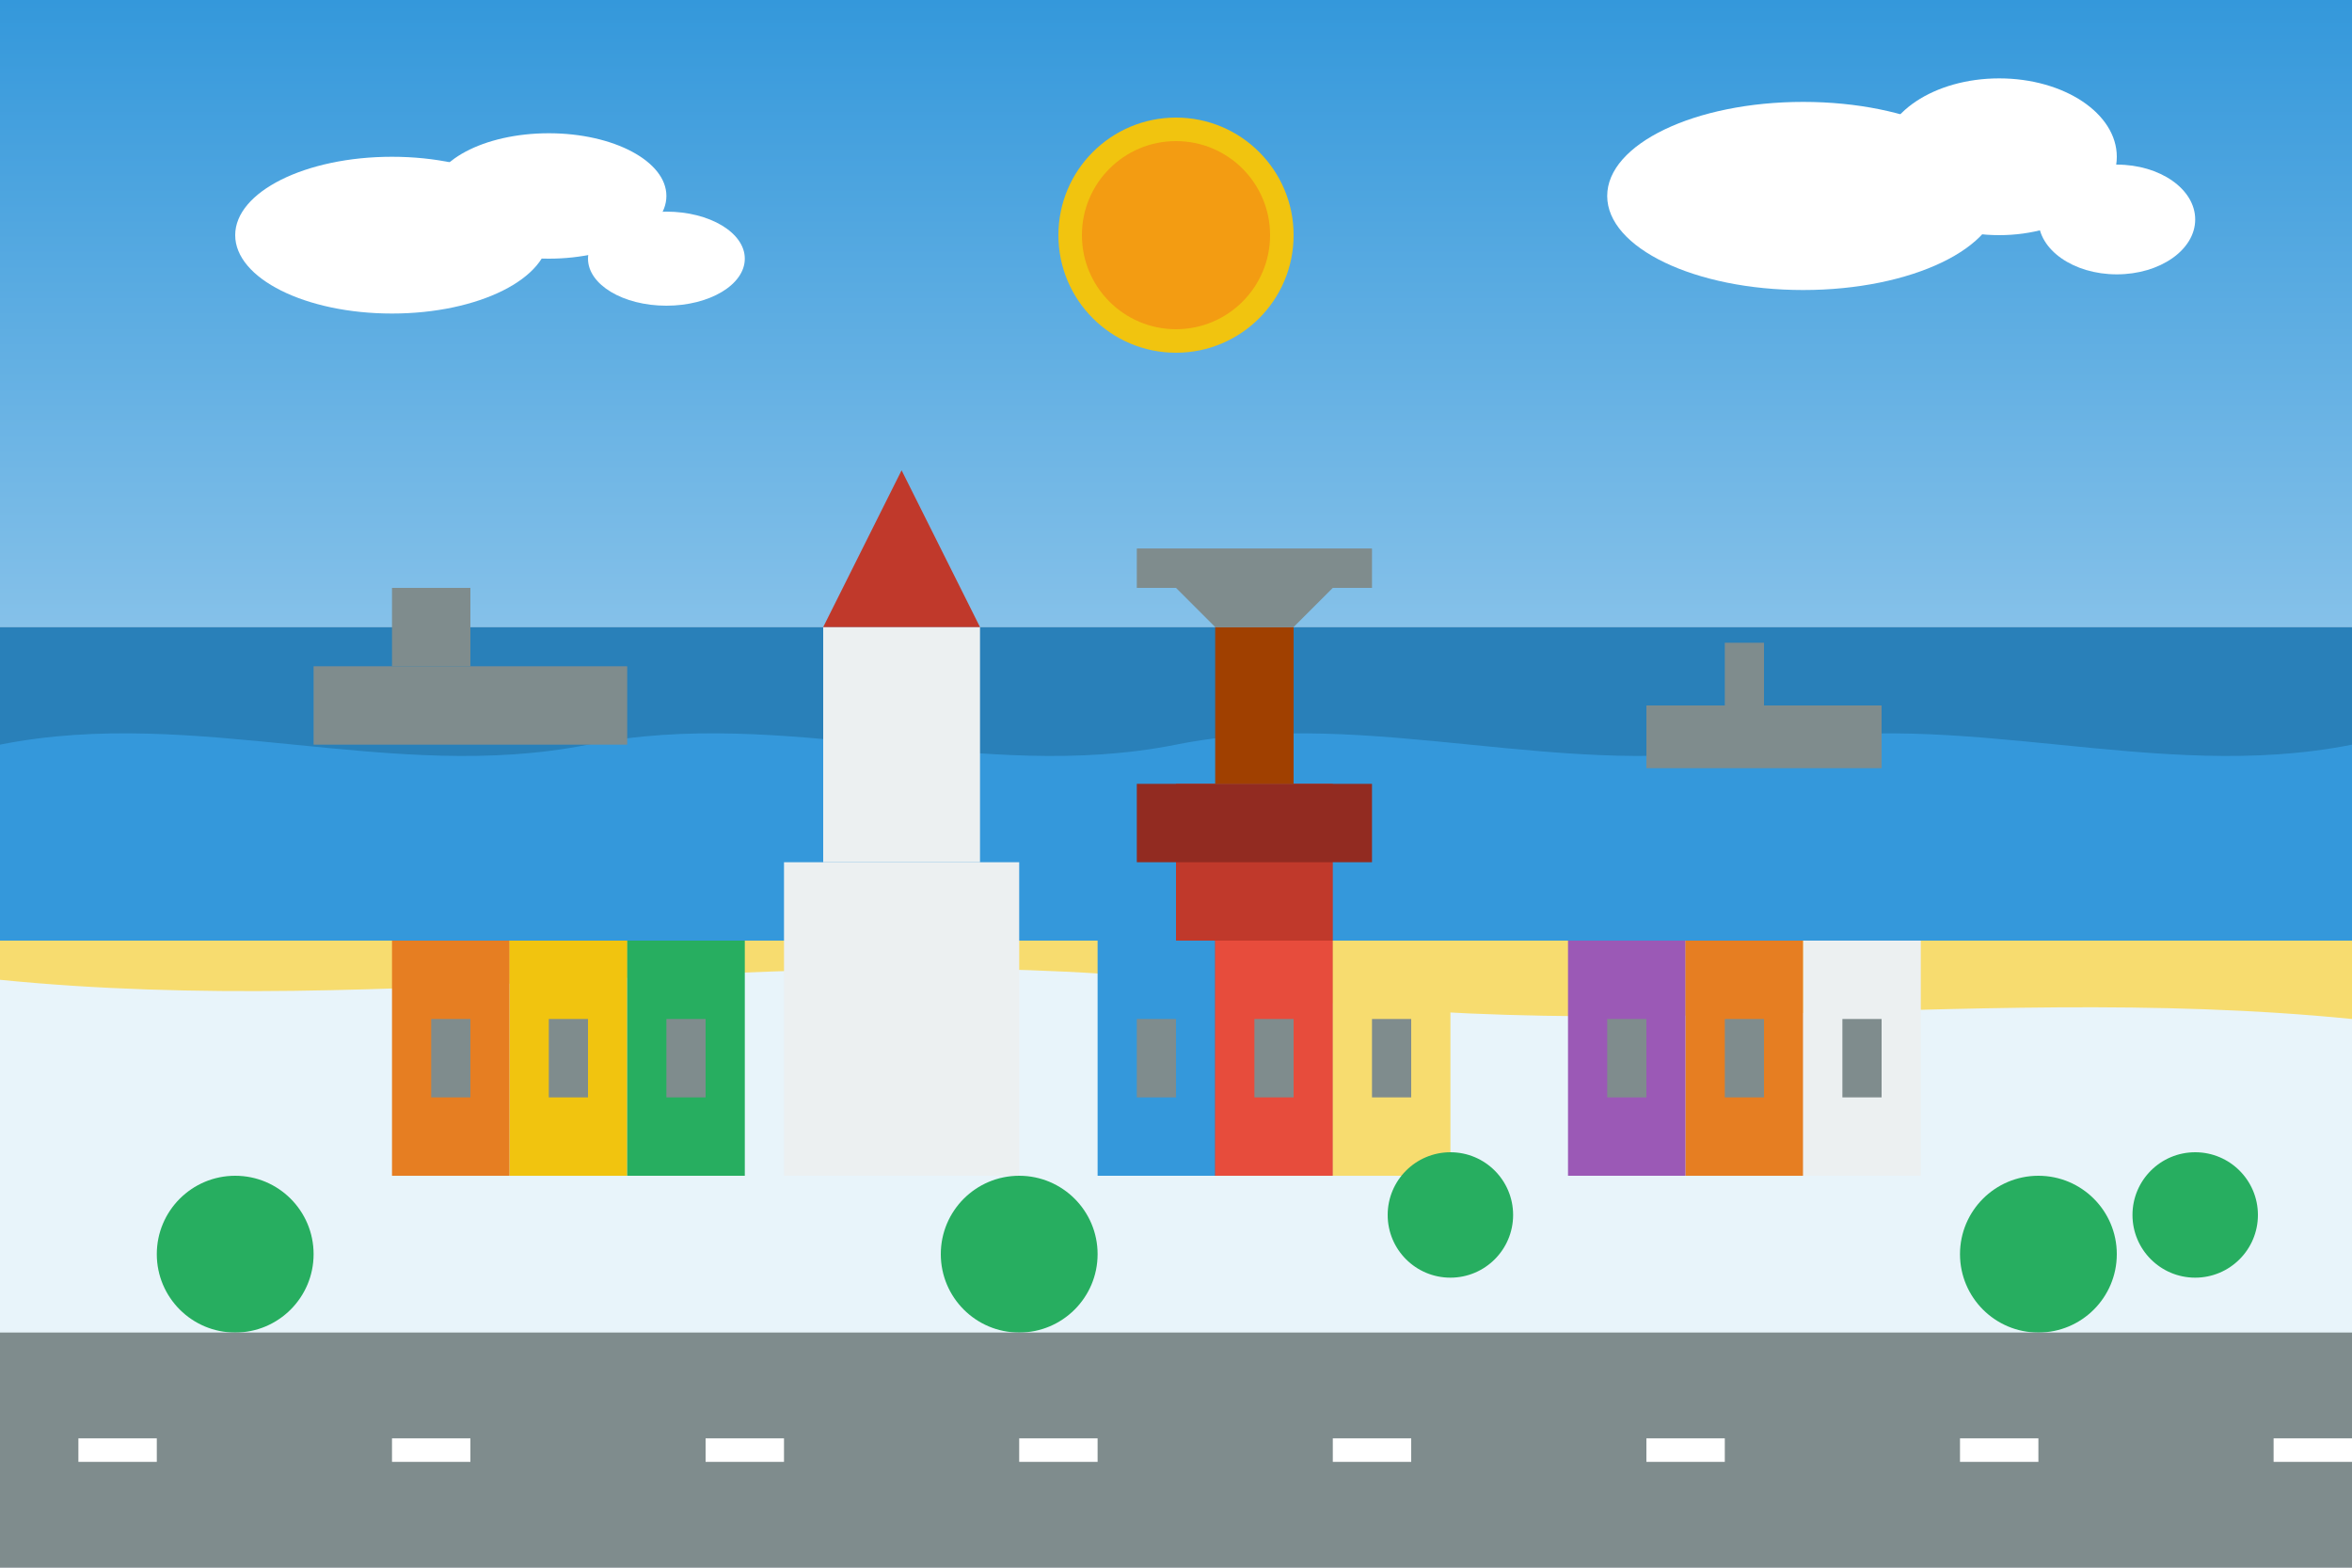
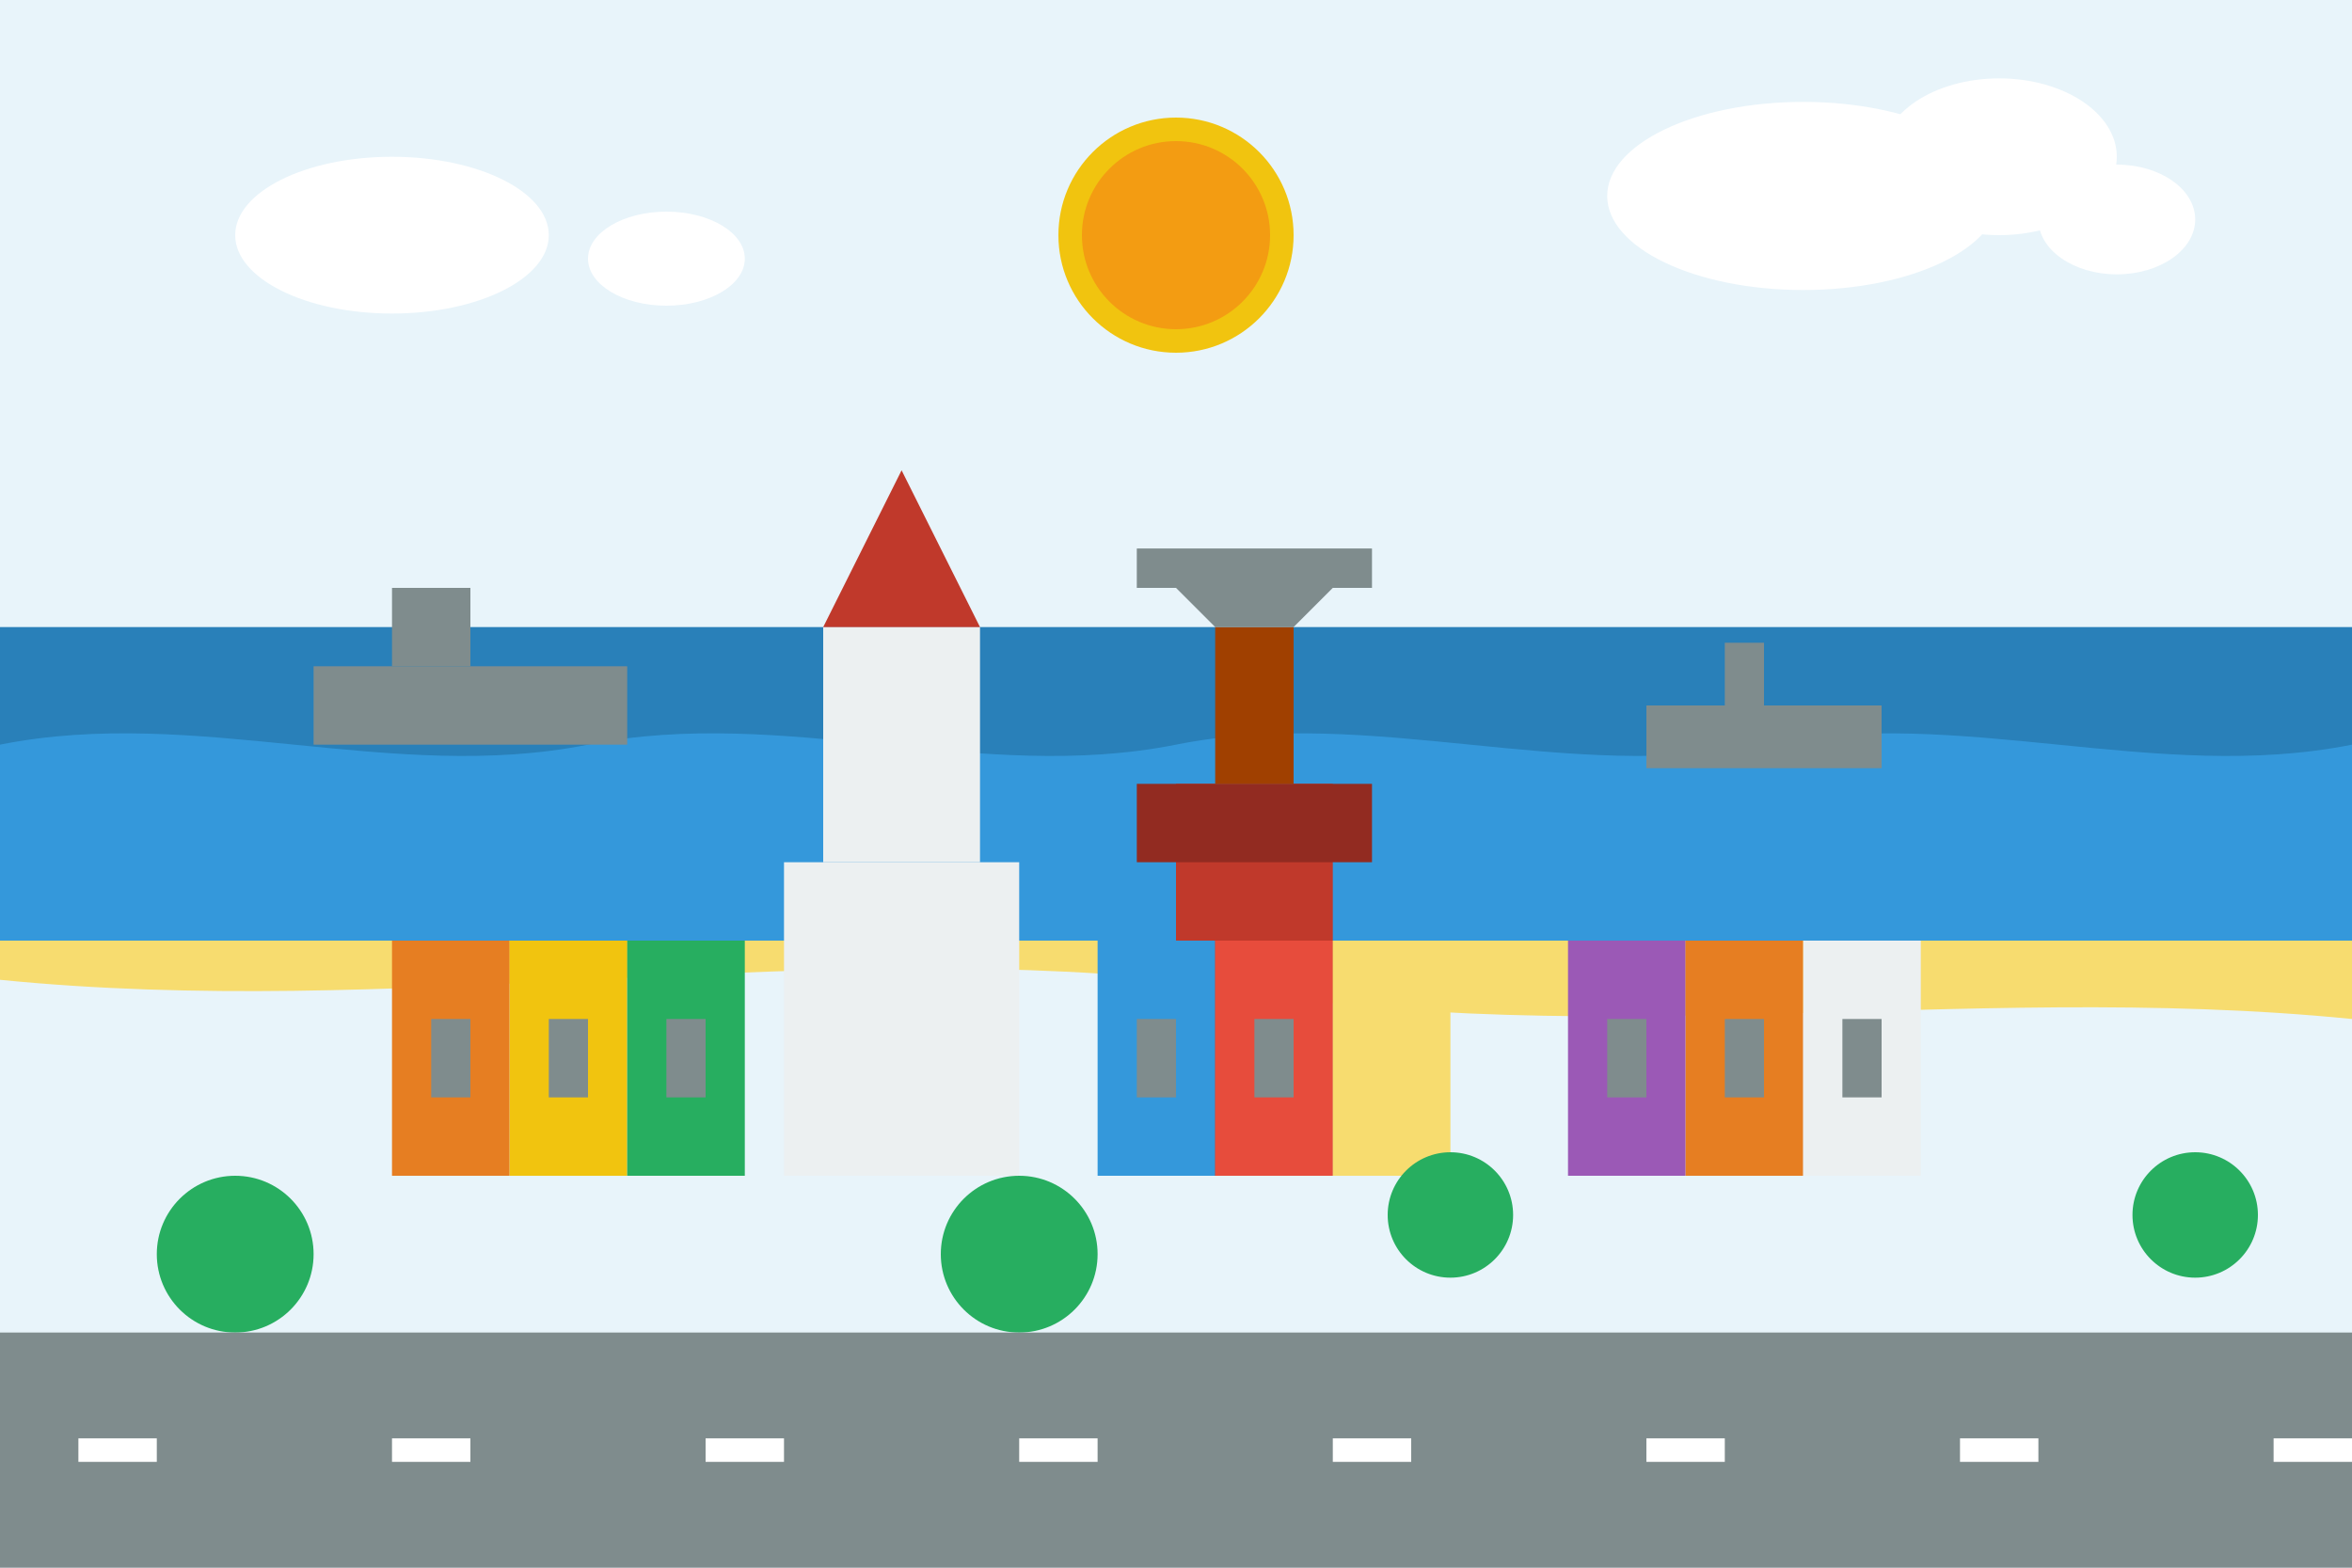
<svg xmlns="http://www.w3.org/2000/svg" width="300" height="200" viewBox="0 0 300 200" fill="none">
  <rect width="300" height="200" fill="#E8F4FA" />
-   <rect width="300" height="80" fill="url(#sky_gradient)" />
  <defs>
    <linearGradient id="sky_gradient" x1="150" y1="0" x2="150" y2="80" gradientUnits="userSpaceOnUse">
      <stop offset="0" stop-color="#3498DB" />
      <stop offset="1" stop-color="#85C1E9" />
    </linearGradient>
  </defs>
  <rect x="0" y="80" width="300" height="40" fill="#2980B9" />
  <path d="M0 95C25 90 50 100 75 95C100 90 125 100 150 95C175 90 200 100 225 95C250 90 275 100 300 95V120H0V95Z" fill="#3498DB" />
  <path d="M0 120H300V130C250 125 200 135 150 125C100 120 50 130 0 125V120Z" fill="#F7DC6F" />
  <rect x="40" y="85" width="40" height="10" fill="#7F8C8D" />
  <rect x="50" y="75" width="10" height="10" fill="#7F8C8D" />
  <rect x="210" y="90" width="30" height="8" fill="#7F8C8D" />
  <rect x="220" y="82" width="5" height="8" fill="#7F8C8D" />
  <rect x="150" y="100" width="20" height="50" fill="#C0392B" />
  <rect x="145" y="100" width="30" height="10" fill="#922B21" />
  <rect x="155" y="80" width="10" height="20" fill="#A04000" />
  <path d="M155 80H165L175 70H145L155 80Z" fill="#7F8C8D" />
  <rect x="145" y="70" width="30" height="5" fill="#7F8C8D" />
  <rect x="100" y="110" width="30" height="40" fill="#ECF0F1" />
  <rect x="105" y="80" width="20" height="30" fill="#ECF0F1" />
  <path d="M105 80L115 60L125 80H105Z" fill="#C0392B" />
  <rect x="50" y="120" width="15" height="30" fill="#E67E22" />
  <rect x="65" y="120" width="15" height="30" fill="#F1C40F" />
  <rect x="80" y="120" width="15" height="30" fill="#27AE60" />
  <rect x="55" y="130" width="5" height="10" fill="#7F8C8D" />
  <rect x="70" y="130" width="5" height="10" fill="#7F8C8D" />
  <rect x="85" y="130" width="5" height="10" fill="#7F8C8D" />
  <rect x="140" y="120" width="15" height="30" fill="#3498DB" />
  <rect x="155" y="120" width="15" height="30" fill="#E74C3C" />
  <rect x="170" y="120" width="15" height="30" fill="#F7DC6F" />
  <rect x="145" y="130" width="5" height="10" fill="#7F8C8D" />
  <rect x="160" y="130" width="5" height="10" fill="#7F8C8D" />
-   <rect x="175" y="130" width="5" height="10" fill="#7F8C8D" />
  <rect x="200" y="120" width="15" height="30" fill="#9B59B6" />
  <rect x="215" y="120" width="15" height="30" fill="#E67E22" />
  <rect x="230" y="120" width="15" height="30" fill="#ECF0F1" />
  <rect x="205" y="130" width="5" height="10" fill="#7F8C8D" />
  <rect x="220" y="130" width="5" height="10" fill="#7F8C8D" />
  <rect x="235" y="130" width="5" height="10" fill="#7F8C8D" />
  <circle cx="30" cy="160" r="10" fill="#27AE60" />
  <circle cx="130" cy="160" r="10" fill="#27AE60" />
  <circle cx="185" cy="155" r="8" fill="#27AE60" />
-   <circle cx="260" cy="160" r="10" fill="#27AE60" />
  <circle cx="280" cy="155" r="8" fill="#27AE60" />
  <rect x="0" y="170" width="300" height="30" fill="#7F8C8D" />
  <path d="M10 185H30M50 185H70M90 185H110M130 185H150M170 185H190M210 185H230M250 185H270M290 185H300" stroke="white" stroke-width="3" stroke-dasharray="10 10" />
  <ellipse cx="50" cy="30" rx="20" ry="10" fill="white" />
-   <ellipse cx="70" cy="25" rx="15" ry="8" fill="white" />
  <ellipse cx="85" cy="33" rx="10" ry="6" fill="white" />
  <ellipse cx="230" cy="25" rx="25" ry="12" fill="white" />
  <ellipse cx="255" cy="20" rx="15" ry="10" fill="white" />
  <ellipse cx="270" cy="28" rx="10" ry="7" fill="white" />
  <circle cx="150" cy="30" r="15" fill="#F1C40F" />
  <circle cx="150" cy="30" r="12" fill="#F39C12" />
</svg>